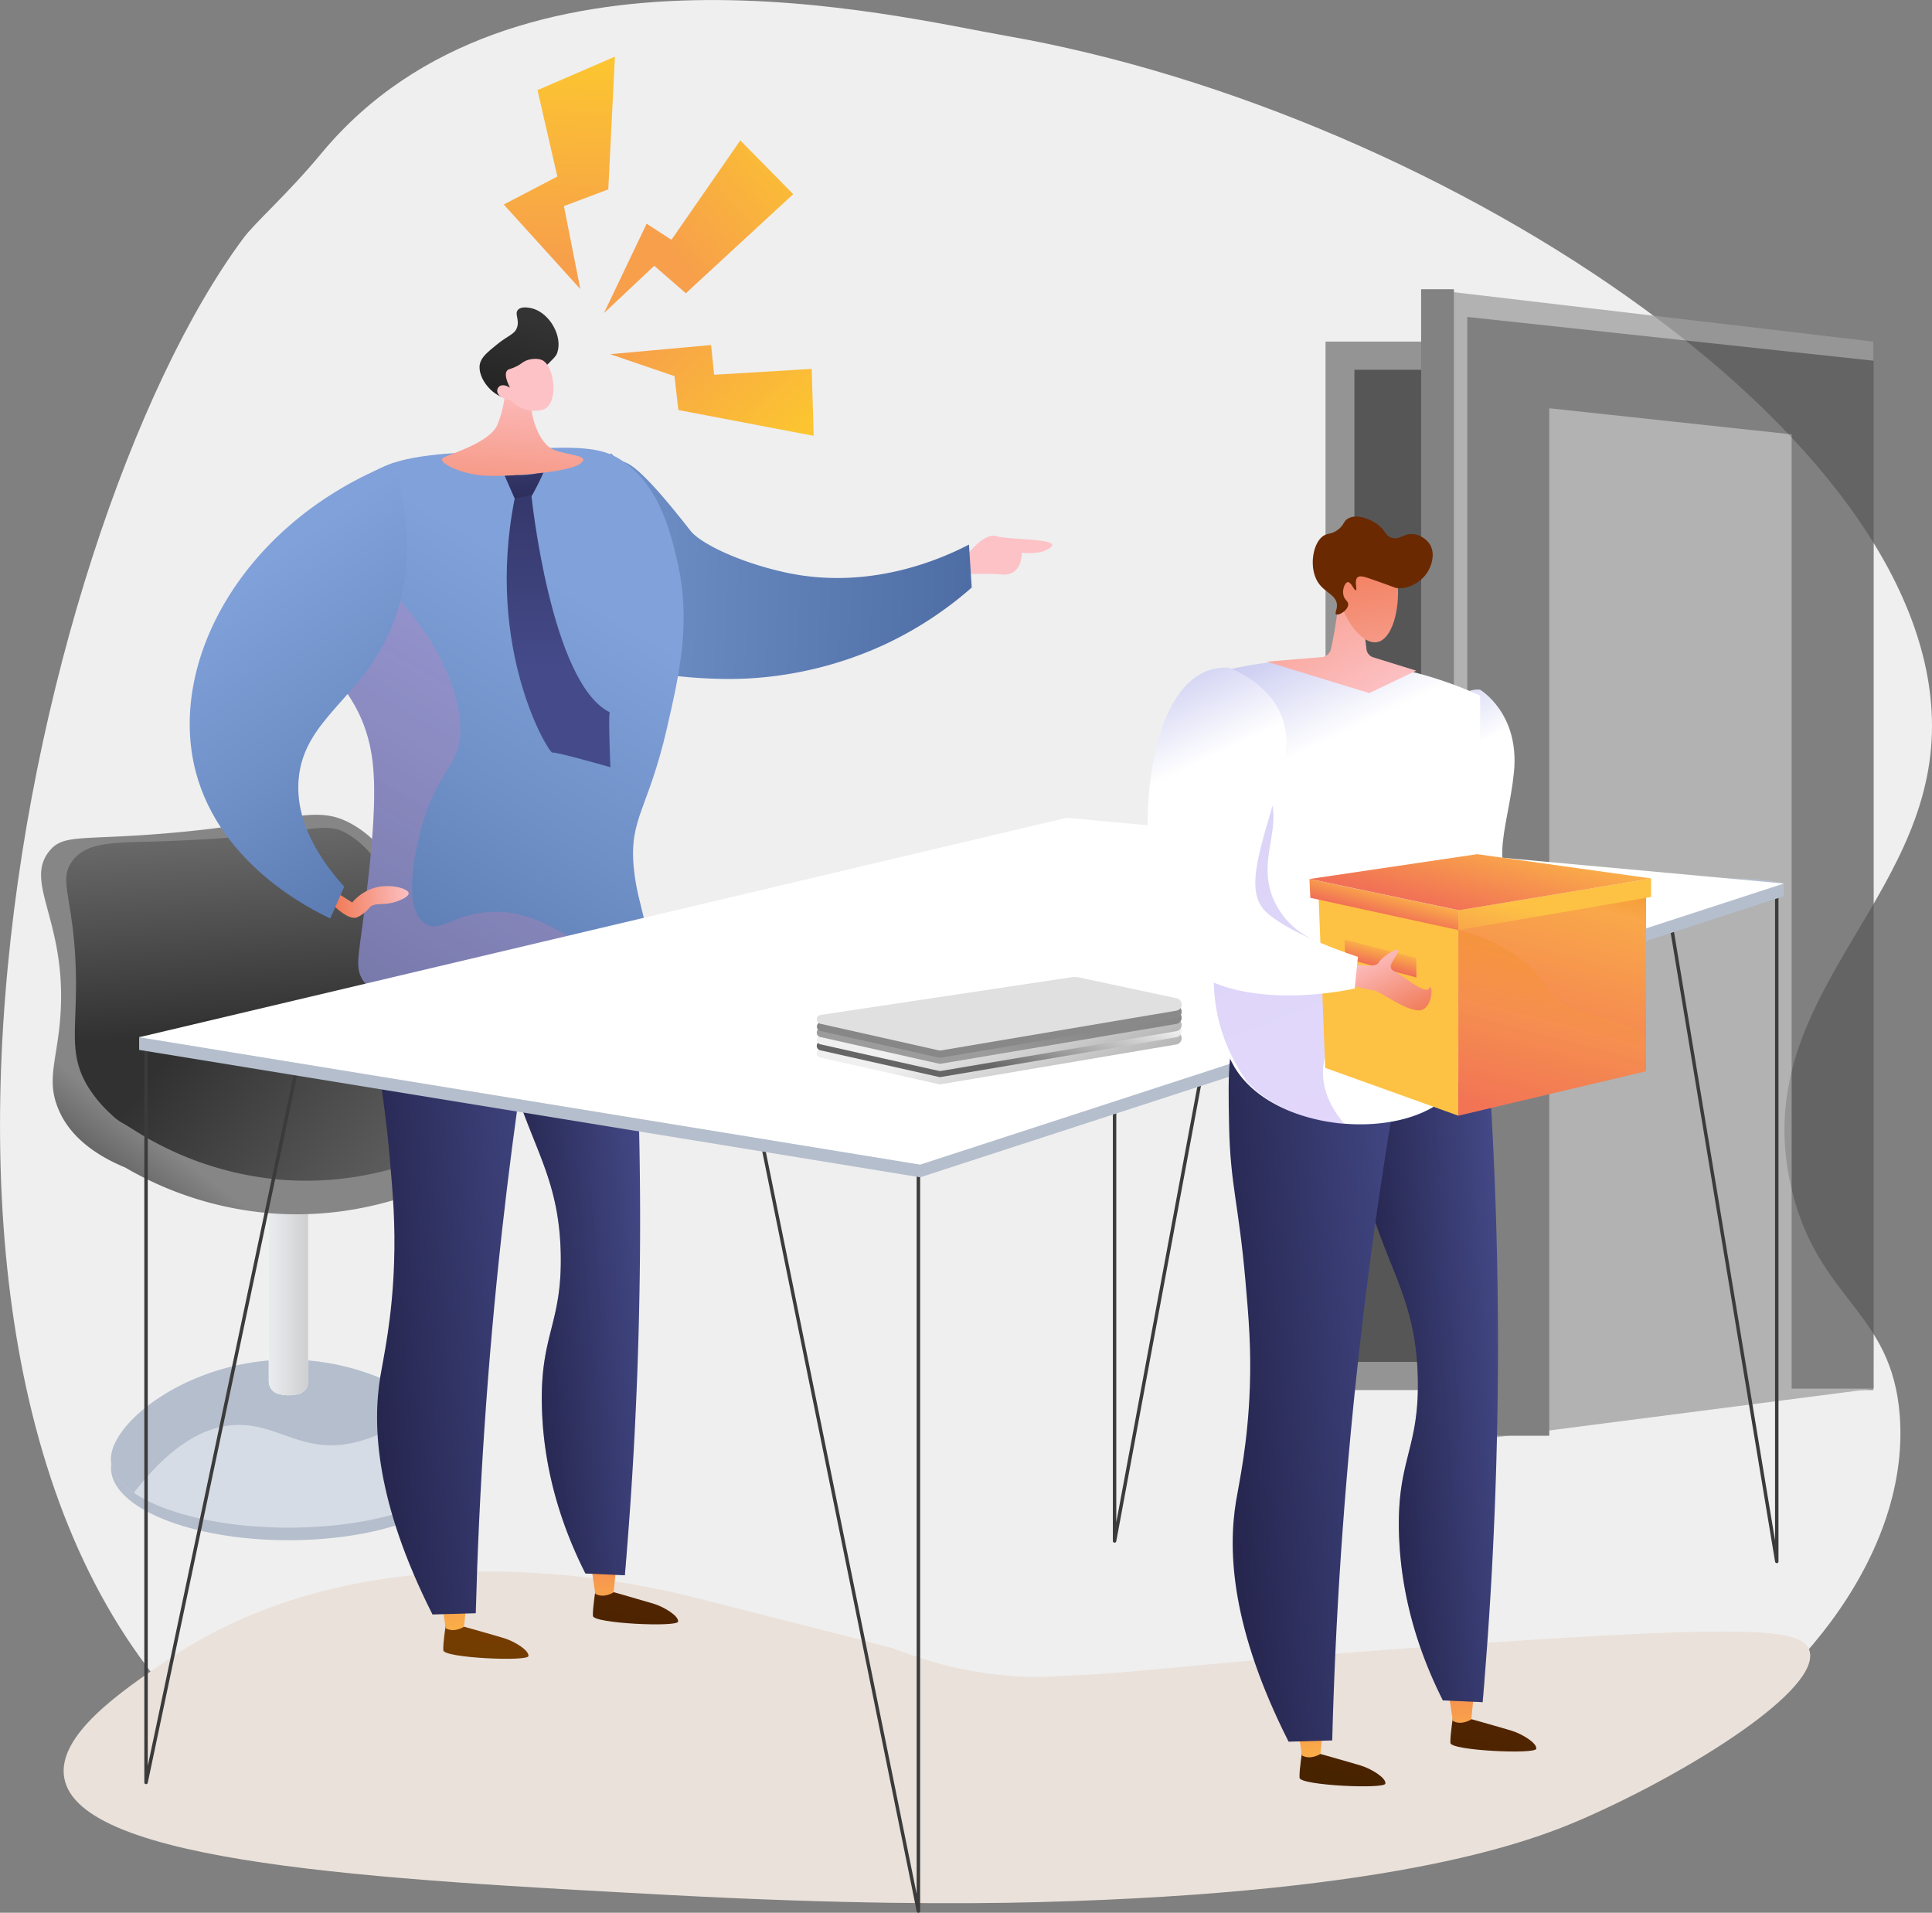
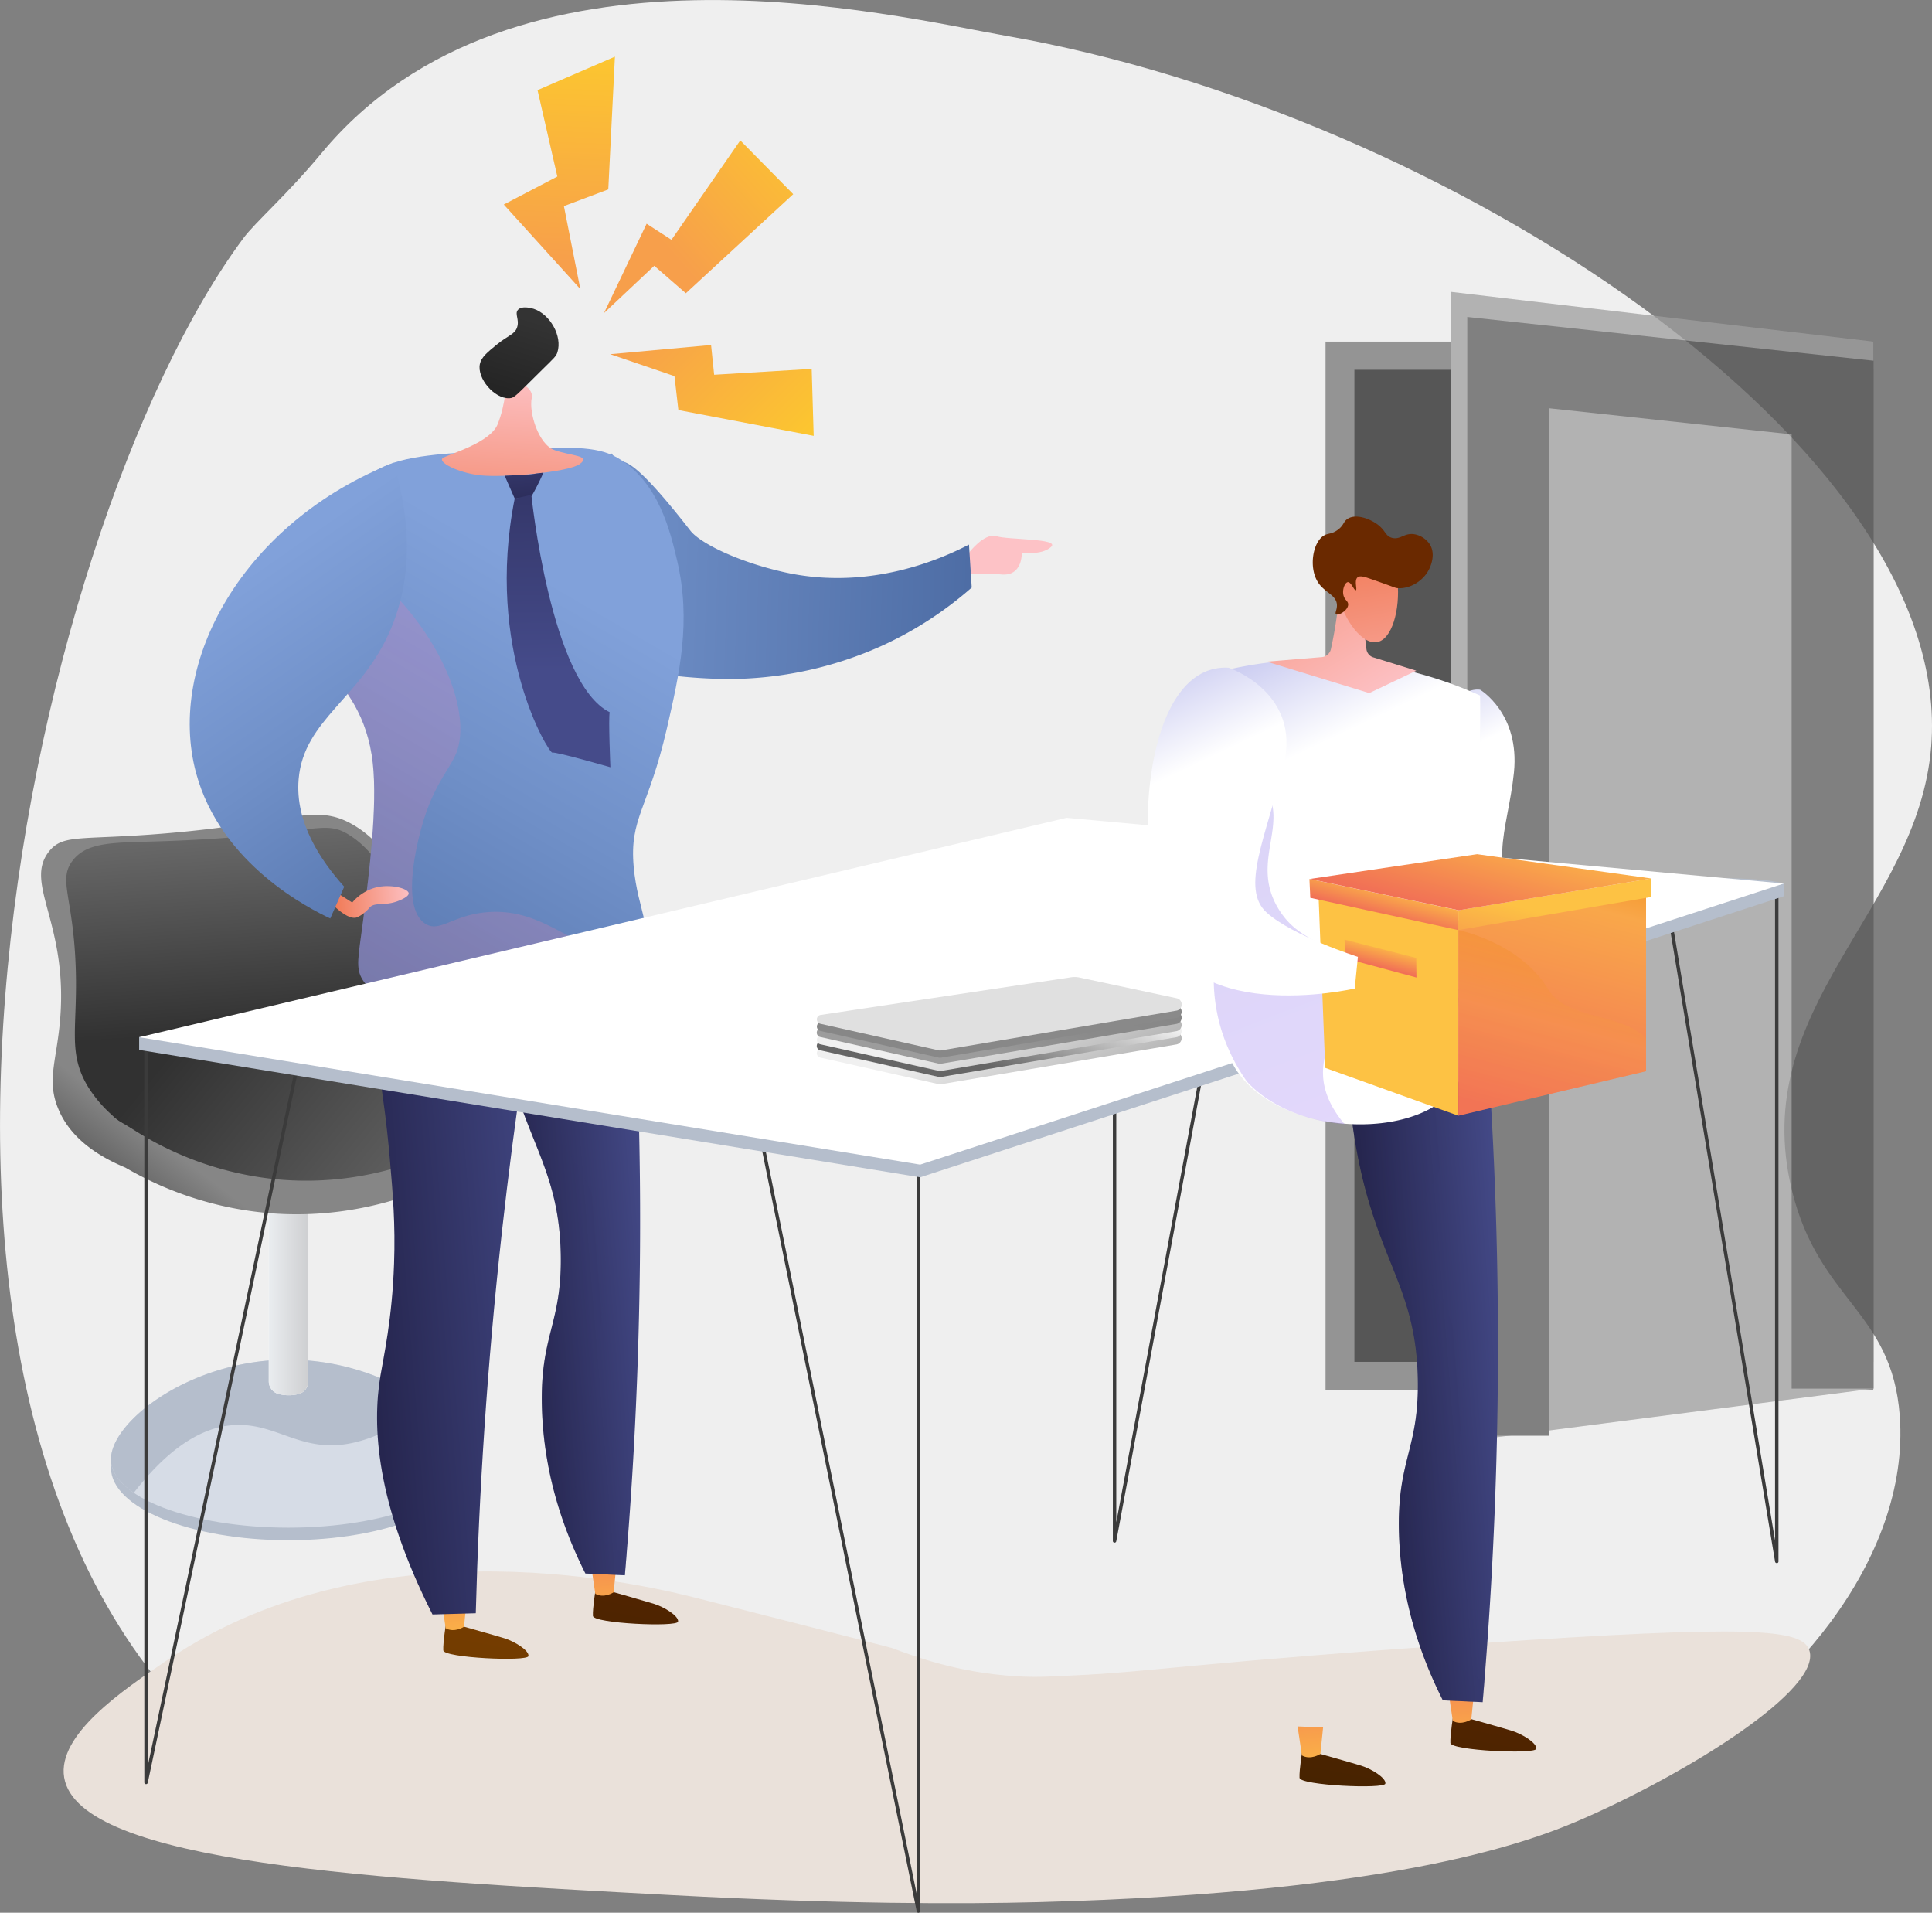
<svg xmlns="http://www.w3.org/2000/svg" xmlns:xlink="http://www.w3.org/1999/xlink" viewBox="0 0 821.41 813.09">
  <rect x="0" y="0" width="821.41" height="813.09" fill="#808080" stroke="none" />
  <defs>
    <linearGradient id="linear-gradient" x1="839.98" y1="670.09" x2="856.76" y2="670.09" gradientTransform="matrix(-1, 0, 0, 1, 1099.72, 0)" gradientUnits="userSpaceOnUse">
      <stop offset="0" stop-color="#cecfd1" />
      <stop offset="1" stop-color="#eaedf0" />
    </linearGradient>
    <linearGradient id="Degradado_sin_nombre_13" x1="936.09" y1="654.64" x2="900.99" y2="608.9" gradientTransform="matrix(-1, 0, 0, 1, 1099.72, 0)" gradientUnits="userSpaceOnUse">
      <stop offset="0" stop-color="#313131" />
      <stop offset="1" stop-color="#868686" />
    </linearGradient>
    <linearGradient id="Degradado_sin_nombre_13-2" x1="232.2" y1="560.65" x2="223.14" y2="432.93" gradientTransform="matrix(1, 0, 0, 1, 0, 0)" xlink:href="#Degradado_sin_nombre_13" />
    <linearGradient id="Degradado_sin_nombre_13-3" x1="216.87" y1="550.78" x2="373.58" y2="678.95" gradientTransform="matrix(1, 0, 0, 1, 0, 0)" xlink:href="#Degradado_sin_nombre_13" />
    <linearGradient id="Nueva_muestra_de_degradado_1" x1="-124.51" y1="766.18" x2="-150.88" y2="839.73" gradientTransform="matrix(0.94, 0.35, -0.35, 0.94, 925.41, -297.47)" gradientUnits="userSpaceOnUse">
      <stop offset="0" stop-color="#fdc2c6" />
      <stop offset="1" stop-color="#f17c59" />
    </linearGradient>
    <linearGradient id="Nueva_muestra_de_degradado_13" x1="348.52" y1="471.71" x2="30.45" y2="679.83" gradientTransform="matrix(0.82, 0.58, -0.58, 0.82, 658.34, -213.54)" gradientUnits="userSpaceOnUse">
      <stop offset="0.19" stop-color="#415f97" />
      <stop offset="0.19" stop-color="#416098" />
      <stop offset="0.73" stop-color="#6f8fc7" />
      <stop offset="0.99" stop-color="#81a1da" />
    </linearGradient>
    <linearGradient id="Nueva_muestra_de_degradado_6" x1="-587.15" y1="582.24" x2="-541.2" y2="748.05" gradientTransform="matrix(-1, 0.08, 0.08, 1, -212.07, 166.3)" gradientUnits="userSpaceOnUse">
      <stop offset="0" stop-color="#6a2900" />
      <stop offset="1" stop-color="#3f2100" />
    </linearGradient>
    <linearGradient id="linear-gradient-2" x1="-546.25" y1="699.47" x2="-545.59" y2="643.54" gradientTransform="matrix(-1, 0.08, 0.08, 1, -212.07, 166.3)" gradientUnits="userSpaceOnUse">
      <stop offset="0" stop-color="#fdc244" />
      <stop offset="1" stop-color="#f17056" />
    </linearGradient>
    <linearGradient id="Nueva_muestra_de_degradado_24" x1="-529.62" y1="566.3" x2="-483.67" y2="732.11" gradientTransform="matrix(-1, 0.08, 0.08, 1, -212.07, 166.3)" gradientUnits="userSpaceOnUse">
      <stop offset="0" stop-color="#913e00" />
      <stop offset="1" stop-color="#6b3b00" />
    </linearGradient>
    <linearGradient id="linear-gradient-3" x1="-481.57" y1="700.24" x2="-480.9" y2="644.3" xlink:href="#linear-gradient-2" />
    <linearGradient id="linear-gradient-4" x1="-578.5" y1="519.57" x2="-518.94" y2="519.57" gradientTransform="matrix(-1, 0.08, 0.08, 1, -212.07, 166.3)" gradientUnits="userSpaceOnUse">
      <stop offset="0" stop-color="#454b8a" />
      <stop offset="1" stop-color="#26264f" />
    </linearGradient>
    <linearGradient id="linear-gradient-5" x1="-578.5" y1="519.57" x2="-518.94" y2="519.57" xlink:href="#linear-gradient-4" />
    <linearGradient id="linear-gradient-6" x1="-544.88" y1="528.08" x2="-454.47" y2="528.08" xlink:href="#linear-gradient-4" />
    <linearGradient id="Nueva_muestra_de_degradado_13-2" x1="-363.15" y1="538.8" x2="-564.93" y2="249.12" gradientTransform="matrix(-1, 0.08, 0.08, 1, -212.07, 166.3)" xlink:href="#Nueva_muestra_de_degradado_13" />
    <linearGradient id="linear-gradient-7" x1="-363.17" y1="538.81" x2="-564.95" y2="249.13" gradientTransform="matrix(-1, 0.08, 0.08, 1, -212.07, 166.3)" gradientUnits="userSpaceOnUse">
      <stop offset="0" stop-color="#fd8e83" />
      <stop offset="1" stop-color="#f970b9" />
    </linearGradient>
    <linearGradient id="Nueva_muestra_de_degradado_1-2" x1="-486.04" y1="378.13" x2="-453.5" y2="378.13" gradientTransform="matrix(-1, 0.08, 0.08, 1, -212.07, 166.3)" xlink:href="#Nueva_muestra_de_degradado_1" />
    <linearGradient id="Nueva_muestra_de_degradado_13-3" x1="399.71" y1="598.13" x2="235.21" y2="361.97" gradientTransform="matrix(1, 0, 0, 1, 0, 0)" xlink:href="#Nueva_muestra_de_degradado_13" />
    <linearGradient id="Nueva_muestra_de_degradado_1-3" x1="349.12" y1="280.45" x2="343.92" y2="360.6" gradientTransform="matrix(1, 0, 0, 1, 0, 0)" xlink:href="#Nueva_muestra_de_degradado_1" />
    <linearGradient id="Nueva_muestra_de_degradado_17" x1="-533.2" y1="197.63" x2="-557.32" y2="136.35" gradientTransform="matrix(-1, 0.08, 0.08, 1, -212.07, 166.3)" gradientUnits="userSpaceOnUse">
      <stop offset="0.19" stop-color="#1a1a1a" />
      <stop offset="0.37" stop-color="#212121" />
      <stop offset="0.99" stop-color="#333" />
    </linearGradient>
    <linearGradient id="Nueva_muestra_de_degradado_1-4" x1="-2770.93" y1="778.3" x2="-2757.74" y2="574.42" gradientTransform="matrix(-0.78, 0.63, 0.63, 0.78, -2531.93, 1156.09)" xlink:href="#Nueva_muestra_de_degradado_1" />
    <linearGradient id="linear-gradient-8" x1="349.59" y1="295.73" x2="352.91" y2="344.33" gradientTransform="matrix(1, 0, 0, 1, 0, 0)" xlink:href="#linear-gradient-4" />
    <linearGradient id="linear-gradient-9" x1="718.46" y1="574.78" x2="718.46" y2="434.2" gradientTransform="matrix(-1, 0.01, 0.01, 1, 1077.13, -174.41)" xlink:href="#linear-gradient-4" />
    <linearGradient id="Nueva_muestra_de_degradado_9" x1="548.89" y1="556.91" x2="593.25" y2="650.14" gradientUnits="userSpaceOnUse">
      <stop offset="0" stop-color="#f0f0f0" />
      <stop offset="1" stop-color="#666" />
    </linearGradient>
    <linearGradient id="Nueva_muestra_de_degradado_9-2" x1="564.53" y1="535.55" x2="549.16" y2="575.53" xlink:href="#Nueva_muestra_de_degradado_9" />
    <linearGradient id="Nueva_muestra_de_degradado_9-3" x1="548.89" y1="551.26" x2="593.25" y2="644.5" xlink:href="#Nueva_muestra_de_degradado_9" />
    <linearGradient id="Nueva_muestra_de_degradado_7" x1="564.53" y1="529.9" x2="549.16" y2="569.88" gradientUnits="userSpaceOnUse">
      <stop offset="0" stop-color="#878787" />
      <stop offset="0.46" stop-color="#8a8a8a" />
      <stop offset="0.82" stop-color="#949494" />
      <stop offset="1" stop-color="#9c9c9c" />
    </linearGradient>
    <linearGradient id="Nueva_muestra_de_degradado_7-2" x1="548.89" y1="545.61" x2="593.25" y2="638.85" xlink:href="#Nueva_muestra_de_degradado_7" />
    <linearGradient id="Degradado_sin_nombre_27" x1="368.28" y1="708.68" x2="453.73" y2="708.68" gradientTransform="translate(525.88 -629.08) rotate(45.42)" gradientUnits="userSpaceOnUse">
      <stop offset="0" stop-color="#f79f4b" />
      <stop offset="1" stop-color="#fcc72f" />
    </linearGradient>
    <linearGradient id="Degradado_sin_nombre_27-2" x1="356.06" y1="688.46" x2="360.61" y2="607.5" xlink:href="#Degradado_sin_nombre_27" />
    <linearGradient id="Degradado_sin_nombre_27-3" x1="323.77" y1="726.52" x2="261.48" y2="660.2" xlink:href="#Degradado_sin_nombre_27" />
    <linearGradient id="Nueva_muestra_de_degradado_6-2" x1="-946.63" y1="664.37" x2="-900.3" y2="831.58" xlink:href="#Nueva_muestra_de_degradado_6" />
    <linearGradient id="linear-gradient-10" x1="-905.39" y1="782.59" x2="-904.72" y2="726.18" xlink:href="#linear-gradient-2" />
    <linearGradient id="Nueva_muestra_de_degradado_6-3" x1="-888.62" y1="648.29" x2="-842.29" y2="815.51" xlink:href="#Nueva_muestra_de_degradado_6" />
    <linearGradient id="linear-gradient-11" x1="-840.17" y1="783.37" x2="-839.49" y2="726.96" xlink:href="#linear-gradient-2" />
    <linearGradient id="linear-gradient-12" x1="-937.92" y1="601.17" x2="-877.86" y2="601.17" xlink:href="#linear-gradient-4" />
    <linearGradient id="linear-gradient-13" x1="-937.92" y1="601.17" x2="-877.86" y2="601.17" xlink:href="#linear-gradient-4" />
    <linearGradient id="linear-gradient-14" x1="-904.01" y1="609.75" x2="-812.83" y2="609.75" xlink:href="#linear-gradient-4" />
    <linearGradient id="Degradado_sin_nombre_26" x1="678.16" y1="320.22" x2="618.65" y2="445.96" gradientTransform="matrix(-1, 0, 0, 1, 1360.1, 0)" gradientUnits="userSpaceOnUse">
      <stop offset="0.26" stop-color="#6165d5" />
      <stop offset="1" stop-color="#fff" />
    </linearGradient>
    <linearGradient id="Degradado_sin_nombre_30" x1="738.56" y1="319.26" x2="679.81" y2="443.38" gradientTransform="matrix(-1, 0, 0, 1, 1360.1, 0)" gradientUnits="userSpaceOnUse">
      <stop offset="0" stop-color="#6165d5" />
      <stop offset="1" stop-color="#fff" />
    </linearGradient>
    <linearGradient id="Nueva_muestra_de_degradado_1-5" x1="-14797.98" y1="423.91" x2="-14739.39" y2="325.98" gradientTransform="matrix(-1, 0, 0, 1, -14087.96, 0)" xlink:href="#Nueva_muestra_de_degradado_1" />
    <linearGradient id="Nueva_muestra_de_degradado_1-6" x1="-15154.86" y1="297.98" x2="-15108.64" y2="214.25" gradientTransform="matrix(-0.95, -0.31, -0.31, 0.95, -13625.61, -4521.94)" xlink:href="#Nueva_muestra_de_degradado_1" />
    <linearGradient id="Nueva_muestra_de_degradado_6-4" x1="-15128.08" y1="241.39" x2="-15154.25" y2="287.61" gradientTransform="matrix(-0.95, -0.31, -0.31, 0.95, -13625.61, -4521.94)" xlink:href="#Nueva_muestra_de_degradado_6" />
    <linearGradient id="linear-gradient-15" x1="651.56" y1="638.46" x2="792.42" y2="271" gradientTransform="matrix(-1, 0, 0, 1, 1360.1, 0)" gradientUnits="userSpaceOnUse">
      <stop offset="0" stop-color="#a880f7" />
      <stop offset="1" stop-color="#6165d5" />
    </linearGradient>
    <linearGradient id="linear-gradient-16" x1="-5529.99" y1="579.92" x2="-5560.62" y2="644.62" gradientTransform="translate(6105.52 -122.42)" gradientUnits="userSpaceOnUse">
      <stop offset="0" stop-color="#fdc244" />
      <stop offset="0.31" stop-color="#f9a74a" />
      <stop offset="1" stop-color="#f17056" />
    </linearGradient>
    <linearGradient id="linear-gradient-17" x1="-5517.02" y1="523.95" x2="-5519.48" y2="533.29" xlink:href="#linear-gradient-16" />
    <linearGradient id="linear-gradient-18" x1="-5515" y1="498.76" x2="-5518.34" y2="511.44" xlink:href="#linear-gradient-16" />
    <linearGradient id="Degradado_sin_nombre_9" x1="-5424.55" y1="465.83" x2="-5459.34" y2="597.83" gradientTransform="translate(6105.52 -122.42)" gradientUnits="userSpaceOnUse">
      <stop offset="0" stop-color="#eb8200" />
      <stop offset="0.31" stop-color="#f9a74a" />
      <stop offset="1" stop-color="#f17056" />
    </linearGradient>
    <linearGradient id="linear-gradient-19" x1="-5445.82" y1="511.43" x2="-5458.69" y2="560.29" xlink:href="#linear-gradient-16" />
    <linearGradient id="linear-gradient-20" x1="-5468.97" y1="469" x2="-5480.35" y2="512.18" xlink:href="#linear-gradient-16" />
    <linearGradient id="Degradado_sin_nombre_9-2" x1="-5440.78" y1="529.53" x2="-5464.13" y2="618.13" gradientTransform="translate(6234.24)" xlink:href="#Degradado_sin_nombre_9" />
    <linearGradient id="Nueva_muestra_de_degradado_1-7" x1="648.03" y1="526.43" x2="634.22" y2="555.62" gradientTransform="matrix(-1, 0, 0, 1, 1360.1, 0)" xlink:href="#Nueva_muestra_de_degradado_1" />
    <linearGradient id="Degradado_sin_nombre_22" x1="780.45" y1="328.03" x2="723.76" y2="447.81" gradientTransform="matrix(-1, 0, 0, 1, 1360.1, 0)" gradientUnits="userSpaceOnUse">
      <stop offset="0.05" stop-color="#6568d6" />
      <stop offset="1" stop-color="#fff" />
    </linearGradient>
  </defs>
  <g style="isolation:isolate">
    <g id="Capa_1" data-name="Capa 1">
      <path d="M232.18,223.7c5-6.78,18.52-18.42,33.28-36.21C347.24,89,508.88,129.32,556.65,137.68c187.26,32.77,403.38,175,393.13,302.09-5.65,70.13-78.21,110.46-59.23,188.55,11.47,47.2,42.52,51.16,45.88,95.94C941,785.5,888.08,846.51,833.81,873.6,783.36,898.79,734,893.68,716.18,892c-296-28.68-377.25,59.09-480.59-16.89C54,741.54,139.19,348.62,232.18,223.7Z" transform="translate(-128.72 -122.42)" style="fill:#efefef" />
      <path d="M898,824c-3-9.31-25-10.85-141-3-116.63,7.9-140.61,12.24-170.55,13.56-9.09.41-16.08,1-25.45.44-25.6-1.53-44-8.71-53-12,0,0-1.58-.58-82-21-19.35-4.91-136.26-34.6-226,26-19.46,13.14-47,31.88-44,50,6.07,36.63,133.23,43.32,258,50,72.16,3.86,123.5,3.85,156,3,155.29-4.07,211.53-26.52,233-36C847.55,875.32,903.31,840.44,898,824Z" transform="translate(-128.72 -122.42)" style="fill:#eae1da" />
      <g style="opacity:0.75">
        <rect x="563.57" y="145.21" width="232.89" height="445.69" style="fill:#757575" />
        <rect x="575.84" y="157.19" width="220.62" height="421.73" style="fill:#232323" />
        <polygon points="617.02 613.45 796.46 590.3 796.46 145.21 617.02 124.08 617.02 613.45" style="fill:#9e9e9e" />
        <polyline points="779.16 590.3 779.16 168.99 641.25 154.14 641.25 610.33" style="fill:none;stroke:#5b5b5b;stroke-miterlimit:10;stroke-width:34.858px" />
        <polyline points="760.88 590.3 760.88 416.18 659.53 410.52 659.53 607.97" style="fill:none" />
-         <path d="M788.25,515.23c0,5.82,4.19,10.53,9.37,10.53s9.37-4.71,9.37-10.53-4.2-10.52-9.37-10.52S788.25,509.42,788.25,515.23Z" transform="translate(-128.72 -122.42)" style="fill:#5e5e5e" />
-         <rect x="605.33" y="124.08" width="11.69" height="489.38" style="fill:#5e5e5e;stroke:#5e5e5e;stroke-miterlimit:10;stroke-width:2.25px" />
      </g>
      <ellipse cx="122.63" cy="623.93" rx="75.46" ry="30.8" style="fill:#b5becc" />
      <path d="M175.89,742.74c0,16,33.78,29.07,75.46,29.07s75.47-13,75.47-29.07S293,700.41,251.35,700.41,175.89,726.68,175.89,742.74Z" transform="translate(-128.72 -122.42)" style="fill:#d6dce6" />
      <path d="M175.89,742.74c0-16.06,33.78-42.33,75.46-42.33a102.43,102.43,0,0,1,50.13,13.21,11.07,11.07,0,0,1,1.19,5.75c-.87,9-15.6,14.59-24.06,16.42-21.3,4.61-31.7-8.13-49.26-7.64-10.86.3-25.9,5.75-43.74,28.85C179.43,752.79,175.89,747.92,175.89,742.74Z" transform="translate(-128.72 -122.42)" style="fill:#b5becc" />
      <path d="M247.22,715a17.11,17.11,0,0,0,8.47,0,5.46,5.46,0,0,0,4.05-5.31V624.64H243v85A5.56,5.56,0,0,0,247.22,715Z" transform="translate(-128.72 -122.42)" style="fill:#fff" />
      <path d="M247.22,715a17.11,17.11,0,0,0,8.47,0,5.46,5.46,0,0,0,4.05-5.31V624.64H243v85A5.56,5.56,0,0,0,247.22,715Z" transform="translate(-128.72 -122.42)" style="fill:url(#linear-gradient)" />
      <path d="M340,588.83l-36-23.58a85.85,85.85,0,0,0,1.81-51c-2.48-8.86-8.55-30.53-26.95-41.22-16.32-9.47-26-.82-79.88,3.67-36,3-43.46.11-49.42,7.66-11.05,14,8.92,30.9,4.48,74-1.63,15.82-5.34,23.94-.55,35.4C159,607.19,172,614.58,182,618.74a146.06,146.06,0,0,0,60.49,19.32c46.49,4.07,81.2-15.87,93.13-23.5A15.36,15.36,0,0,0,346,603,13.52,13.52,0,0,0,340,588.83Z" transform="translate(-128.72 -122.42)" style="fill:url(#Degradado_sin_nombre_13)" />
      <path d="M193.81,480.14c-17.4.51-28.21.31-34.19,8.08-6.27,8.15.07,15.1,1.24,44.13,1.08,26.46-3.59,36.92,5,51.59A54.68,54.68,0,0,0,177,597c24.24,19.78,86.79,19.54,113.11-21.76,21-33,12.25-81.51-12.43-97.58C265.62,469.78,262.85,478.09,193.81,480.14Z" transform="translate(-128.72 -122.42)" style="fill:url(#Degradado_sin_nombre_13-2)" />
      <path d="M341.88,574.27l-25.63-16.2s-68.67-22.58-132.2,9.25a21.11,21.11,0,0,0-11.54,18.89,15.16,15.16,0,0,0,9.3,14,138.07,138.07,0,0,0,62.55,23.32c47.41,5.2,82.7-16.51,93.12-23.49a15.38,15.38,0,0,0,10.43-11.54A13.57,13.57,0,0,0,341.88,574.27Z" transform="translate(-128.72 -122.42)" style="fill:url(#Degradado_sin_nombre_13-3)" />
      <path d="M540.49,357.6s6.68-8.86,11.84-7.25,27.2.89,23.27,4.55-12.47,2.46-12.47,2.46.51,10.24-8.85,9.24S523.15,369.19,540.49,357.6Z" transform="translate(-128.72 -122.42)" style="fill:url(#Nueva_muestra_de_degradado_1)" />
      <path d="M540.69,353.91l1.17,18.27a156,156,0,0,1-37.07,24.24,159.36,159.36,0,0,1-58.56,14.44c-39.5,1.87-102.09-11.13-106.29-39.58-3.76-25.4,40.7-51.47,48.78-56.1,6.06,8.63,1.86-7.79,33.54,32.83,4.07,5.22,19.92,13.14,39.7,17.6C498.56,373.87,529.67,359.63,540.69,353.91Z" transform="translate(-128.72 -122.42)" style="fill:url(#Nueva_muestra_de_degradado_13)" />
      <path d="M382.09,797.08s-1.47,9-1.29,12.24,35.85,4.85,36.21,2.44-5.9-6.23-10.3-7.58-17.28-5-17.28-5Z" transform="translate(-128.72 -122.42)" style="fill:url(#Nueva_muestra_de_degradado_6)" />
      <path d="M390.75,788.08l-1.14,11.22s-4.14,2.74-7.79.62L380,787.71Z" transform="translate(-128.72 -122.42)" style="fill:url(#linear-gradient-2)" />
      <path d="M318.48,811.71s-1.48,9-1.29,12.24,35.84,4.86,36.2,2.45-5.89-6.24-10.29-7.59-17.28-4.95-17.28-4.95Z" transform="translate(-128.72 -122.42)" style="fill:url(#Nueva_muestra_de_degradado_24)" />
      <path d="M327.13,802.71,326,813.94s-4.14,2.73-7.79.62l-1.83-12.22Z" transform="translate(-128.72 -122.42)" style="fill:url(#linear-gradient-3)" />
      <path d="M384.28,495l12.36,25.06c3.31,47.68,5,99.53,3.9,155-.78,41.25-3,80.33-6.16,117l-16.76-.77C369.54,775.28,360,751,359.13,721c-.92-31.28,8.56-35.43,8-65.39-.78-38.82-17.06-49.18-25.73-95.87a249.72,249.72,0,0,1-2.89-69.48Z" transform="translate(-128.72 -122.42)" style="fill:url(#linear-gradient-4)" />
      <path d="M338.47,490.25l24.74,2.58c14.84,25.83,19,52.72,16.38,64.61-3.68,16.83-13.43,22.22-12.9,39.12.53,16.71,10.38,21.05,16.63,40.75C387.64,651,386.5,663.5,384,688c-5,49.41-16.88,64.52-6.89,80.71,2.84,4.61,8,10.09,18,14.27-.24,3-.49,6.07-.75,9.07l-16.76-.77C369.54,775.27,360,751,359.13,721c-.92-31.28,8.56-35.44,8-65.39-.78-38.82-17.06-49.17-25.73-95.87A249.72,249.72,0,0,1,338.47,490.25Z" transform="translate(-128.72 -122.42)" style="opacity:0.3;mix-blend-mode:multiply;fill:url(#linear-gradient-5)" />
      <path d="M362.1,510.07c-7.73,42.18-14.56,87.33-19.9,135.21C335.77,703.1,332.33,757.6,331,808.2l-18.4.52c-24.17-47.81-25.64-80.22-22.16-101.32,1.34-8.14,5-24.08,5.82-47.91.58-16.62-.48-29.26-1.8-44.46-2.9-33.32-6.42-40.59-6.93-66.08-.48-23.92-.57-36,6.25-43.09C311.75,487.25,358.55,508.42,362.1,510.07Z" transform="translate(-128.72 -122.42)" style="fill:url(#linear-gradient-6)" />
      <path d="M401.33,528.65c5.88-9.75-1.5-19.16-3.18-37.63-1.9-20.94,6.16-24.42,14.14-59.12,5.3-23.08,10.39-45.23,4.32-71.16-2.92-12.43-7.86-33.5-25.3-43.69-9-5.25-21.3-4.72-45.51-3.46-29.95,1.57-44.92,2.35-56.09,8.23-1.63.86-35.6,19.34-37.94,49.46-2.38,30.65,31,34.77,35.46,75.65,2,18.35-1.57,46.58-3.88,64.88-2.22,17.58-3.74,22.08-.27,27.4,8.36,12.83,33.95,9.17,85.15,1.86C388.31,538.21,397,535.92,401.33,528.65Z" transform="translate(-128.72 -122.42)" style="fill:url(#Nueva_muestra_de_degradado_13-2)" />
      <path d="M323.44,440.36c-2.16,8-9.95,13.91-15.36,33.29-1.17,4.19-9.51,34,1.3,41.32,6.25,4.24,11.85-3.79,27-4.84,26.26-1.81,38.77,20.26,55.92,14.23,3-1.05,6.91-3.28,10.83-8.4.78,4.62.65,8.63-1.8,12.69-4.38,7.27-13,9.56-33.1,12.42-51.2,7.31-76.79,11-85.15-1.86-3.47-5.32-1.95-9.82.27-27.4,2.31-18.3,5.88-46.53,3.88-64.88-4.45-40.88-37.84-45-35.46-75.65a47.65,47.65,0,0,1,7.68-21.85C301.8,366.57,330.25,415.32,323.44,440.36Z" transform="translate(-128.72 -122.42)" style="opacity:0.2;mix-blend-mode:multiply;fill:url(#linear-gradient-7)" />
      <path d="M270,500.66l8.48,5.41A19.8,19.8,0,0,1,289,499.55c6.2-1.36,13.31.6,13.47,2.57.14,1.59-4.19,3.19-4.86,3.43-5.41,2-9.42.34-11.61,2.51a16.44,16.44,0,0,1-4,3.53,14,14,0,0,1-1.51.78c-3.61,1.4-9.8-4.88-10.33-5.43Z" transform="translate(-128.72 -122.42)" style="fill:url(#Nueva_muestra_de_degradado_1-2)" />
      <path d="M295,389.53c6.13-14.68,10.84-37,1.16-70.41-63.8,25.13-96.79,84.59-84.09,131.83,10.47,38.94,48.57,57.91,57.07,61.9l5.93-13.5c-9.85-11-20.95-27.19-19.38-45.69C257.86,428,282.58,419.25,295,389.53Z" transform="translate(-128.72 -122.42)" style="fill:url(#Nueva_muestra_de_degradado_13-3)" />
      <path d="M344.23,283.39s-.5,11.16-4,19.52c-3.13,7.55-19.59,12.3-22.93,14s6.25,6.62,15.88,7.59,37.14-1.22,42.1-4.87-4-3.38-10.86-5.9-10.85-16-9.64-22.07S344.23,283.39,344.23,283.39Z" transform="translate(-128.72 -122.42)" style="fill:url(#Nueva_muestra_de_degradado_1-3)" />
      <path d="M359.46,279.35c5-4.91,5.7-5.49,6.24-7.18,2.19-6.82-3.1-16.14-10-18.44-.36-.12-5-1.61-6.78.41-1.5,1.71.71,4.08-.34,7.38-1,3.08-3.67,3.32-8.63,7.37-4.09,3.33-6.63,5.41-7.22,8.33-1.21,6,6.08,14.73,12.52,14.49C347.54,291.63,348.17,290.44,359.46,279.35Z" transform="translate(-128.72 -122.42)" style="fill:url(#Nueva_muestra_de_degradado_17)" />
-       <path d="M345.85,292.64s5.31,6,13.41,4c7.24-1.78,5.39-18.41.09-21.07-1.77-.88-5-.81-7.4.35-1.43.69-1.82,1.41-4.18,2.49-2.17,1-2.86.85-3.44,1.55-.73.88-1.05,2.76,1.24,7.32-1.65-1.17-3.42-1.42-4.51-.64a2.44,2.44,0,0,0-.81,1.12C339.56,289.85,341.7,291.94,345.85,292.64Z" transform="translate(-128.72 -122.42)" style="fill:url(#Nueva_muestra_de_degradado_1-4)" />
      <path d="M359.76,323.35c-1,2.24-2.1,4.54-3.34,6.9-.58,1.08-1.15,2.14-1.73,3.15l-7.12,1c-1.43-3.24-2.86-6.5-4.28-9.75,1.66-.06,3.41-.15,5.21-.27,1,0,2,0,3.08-.06a45.84,45.84,0,0,0,5.31-.63C357.86,323.58,358.82,323.46,359.76,323.35Z" transform="translate(-128.72 -122.42)" style="fill:url(#linear-gradient-8)" />
      <path d="M354.62,332.74s8.17,80,33.32,92.45c-.61,2.57.3,23.38.3,23.38s-23.38-6.71-24.7-6.23-28.79-43.73-16-107.95Z" transform="translate(-128.72 -122.42)" style="fill:url(#linear-gradient-9)" />
      <path d="M602.59,778.2h-.07a.74.74,0,0,1-.66-.73V479.88a.73.73,0,0,1,1.46,0V769.54l52.49-282.19a.73.73,0,1,1,1.44.26l-53.94,290A.74.74,0,0,1,602.59,778.2Z" transform="translate(-128.72 -122.42)" style="fill:#3b3b3b" />
      <path d="M884.13,786.88a.73.73,0,0,1-.72-.62l-47.32-285a.73.73,0,0,1,.6-.84.72.72,0,0,1,.84.6L883.4,777.27V502.19a.73.73,0,1,1,1.46,0v284a.73.73,0,0,1-.67.73Z" transform="translate(-128.72 -122.42)" style="fill:#3b3b3b" />
      <path d="M190.81,880.84h-.07a.73.73,0,0,1-.66-.73v-313a.73.73,0,1,1,1.46,0v306l64.57-305.78a.72.72,0,0,1,.86-.56.73.73,0,0,1,.57.87l-66,312.62A.73.73,0,0,1,190.81,880.84Z" transform="translate(-128.72 -122.42)" style="fill:#3b3b3b" />
      <path d="M519.18,935.51a.74.74,0,0,1-.71-.59l-72.37-356a.74.74,0,0,1,.57-.87.73.73,0,0,1,.86.58l70.92,348.87V620.58a.74.74,0,0,1,1.47,0V934.77a.74.74,0,0,1-.66.73Z" transform="translate(-128.72 -122.42)" style="fill:#3b3b3b" />
      <path d="M187.88,563.32v5.4l332.06,54.16L887.13,503.39V498C829.62,481,187.88,563.32,187.88,563.32Z" transform="translate(-128.72 -122.42)" style="fill:#b5becc" />
      <polygon points="453.46 347.64 59.16 440.91 391.22 495.07 758.41 375.58 453.46 347.64" style="fill:#fff" />
      <path d="M477.71,568.22l106.42-16a9.64,9.64,0,0,1,3.47.1L629,561.14a2.68,2.68,0,0,1-.11,5.26l-100,16.9a2.56,2.56,0,0,1-1,0L477.57,572A1.91,1.91,0,0,1,477.71,568.22Z" transform="translate(-128.72 -122.42)" style="fill:url(#Nueva_muestra_de_degradado_9)" />
      <path d="M477.71,565.15l106.42-16a9.64,9.64,0,0,1,3.47.11L629,558.07a2.68,2.68,0,0,1-.11,5.26l-100,16.89a2.56,2.56,0,0,1-1,0l-50.31-11.3A1.9,1.9,0,0,1,477.71,565.15Z" transform="translate(-128.72 -122.42)" style="fill:url(#Nueva_muestra_de_degradado_9-2)" />
      <path d="M477.71,562.57l106.42-16a9.64,9.64,0,0,1,3.47.1L629,555.5a2.68,2.68,0,0,1-.11,5.26l-100,16.89a2.56,2.56,0,0,1-1,0l-50.31-11.3A1.91,1.91,0,0,1,477.71,562.57Z" transform="translate(-128.72 -122.42)" style="fill:url(#Nueva_muestra_de_degradado_9-3)" />
      <path d="M477.71,559.5l106.42-16a9.87,9.87,0,0,1,3.47.11L629,552.42a2.68,2.68,0,0,1-.11,5.26l-100,16.9a3,3,0,0,1-1,0l-50.31-11.31A1.9,1.9,0,0,1,477.71,559.5Z" transform="translate(-128.72 -122.42)" style="fill:url(#Nueva_muestra_de_degradado_7)" />
      <path d="M477.71,556.93l106.42-16a9.64,9.64,0,0,1,3.47.11L629,549.85a2.68,2.68,0,0,1-.11,5.26L528.91,572a2.75,2.75,0,0,1-1,0l-50.31-11.31A1.9,1.9,0,0,1,477.71,556.93Z" transform="translate(-128.72 -122.42)" style="fill:url(#Nueva_muestra_de_degradado_7-2)" />
      <path d="M477.71,553.85l106.42-16a9.64,9.64,0,0,1,3.47.1L629,546.77a2.68,2.68,0,0,1-.11,5.27l-100,16.89a2.56,2.56,0,0,1-1,0l-50.31-11.3A1.91,1.91,0,0,1,477.71,553.85Z" transform="translate(-128.72 -122.42)" style="fill:#e0e0e0" />
      <polygon points="259.43 150.56 302.32 146.66 303.63 159.31 345.1 156.81 345.95 185.27 288.42 174.31 286.76 159.89 259.43 150.56" style="fill:url(#Degradado_sin_nombre_27)" />
      <polygon points="256.79 133.09 274.92 95.1 285.48 101.93 314.74 59.69 337.25 82.53 291.59 124.66 278.16 112.98 256.79 133.09" style="fill:url(#Degradado_sin_nombre_27-2)" />
      <polygon points="246.73 122.88 239.75 87.61 258.62 80.51 261.44 24.08 228.53 38.31 236.95 75.04 214.18 86.94 246.73 122.88" style="fill:url(#Degradado_sin_nombre_27-3)" />
      <path d="M746.67,851s-1.48,9.1-1.29,12.34,36.14,4.9,36.5,2.47-5.94-6.28-10.38-7.65-17.43-5-17.43-5Z" transform="translate(-128.72 -122.42)" style="fill:url(#Nueva_muestra_de_degradado_6-2)" />
      <path d="M755.4,842l-1.15,11.32s-4.17,2.76-7.85.63l-1.84-12.32Z" transform="translate(-128.72 -122.42)" style="fill:url(#linear-gradient-10)" />
      <path d="M682.52,865.8s-1.48,9.1-1.29,12.34,36.14,4.9,36.5,2.47-5.94-6.29-10.38-7.65-17.43-5-17.43-5Z" transform="translate(-128.72 -122.42)" style="fill:url(#Nueva_muestra_de_degradado_6-3)" />
      <path d="M691.25,856.72,690.1,868s-4.17,2.76-7.85.63l-1.84-12.32Z" transform="translate(-128.72 -122.42)" style="fill:url(#linear-gradient-11)" />
      <path d="M748.88,546.44q6.23,12.64,12.46,25.28c3.35,48.08,5,100.37,3.94,156.28-.79,41.6-3,81-6.21,118l-16.9-.77c-8.15-16.17-17.77-40.67-18.66-70.92-.92-31.54,8.64-35.73,8-65.94-.79-39.15-17.21-49.59-25.95-96.68a251.84,251.84,0,0,1-2.92-70.07Z" transform="translate(-128.72 -122.42)" style="fill:url(#linear-gradient-12)" />
      <path d="M702.68,541.62l25,2.6c15,26.06,19.15,53.17,16.52,65.17-3.72,17-13.55,22.4-13,39.44.54,16.86,10.47,21.23,16.77,41.1,4.36,13.75,3.21,26.4.73,51.14-5,49.83-17,65.06-6.95,81.4,2.86,4.64,8,10.17,18.13,14.39-.25,3.06-.49,6.12-.75,9.14l-16.9-.77c-8.15-16.17-17.77-40.67-18.66-70.92-.92-31.54,8.64-35.73,8-65.94-.79-39.15-17.21-49.59-25.95-96.68A251.84,251.84,0,0,1,702.68,541.62Z" transform="translate(-128.72 -122.42)" style="opacity:0.3;mix-blend-mode:multiply;fill:url(#linear-gradient-13)" />
-       <path d="M726.52,561.61c-7.8,42.54-14.69,88.07-20.07,136.36-6.49,58.3-10,113.26-11.32,164.29l-18.55.53c-24.38-48.22-25.86-80.9-22.35-102.19,1.35-8.2,5-24.28,5.87-48.31.59-16.75-.48-29.5-1.82-44.83-2.92-33.6-6.48-40.94-7-66.64-.48-24.12-.58-36.33,6.31-43.45C675.74,538.6,722.94,560,726.52,561.61Z" transform="translate(-128.72 -122.42)" style="fill:url(#linear-gradient-14)" />
      <path d="M758,415.61s16.94,10,14.39,35.14-13.29,44,7.83,57.48S825.74,525,809,531.53s-71-8.31-82.28-41.84S742.89,413.45,758,415.61Z" transform="translate(-128.72 -122.42)" style="fill:url(#Degradado_sin_nombre_26)" />
      <path d="M641.05,421.31c7.07,53.69,6.57,81.59,4.11,97.2-.77,5-3.91,22.45,1.87,42a72.94,72.94,0,0,0,6.49,15.43,37.42,37.42,0,0,0,5.4,7h0c9.88,10.18,25.71,15.91,41.53,17.16,21.19,1.68,42.36-4.7,49.18-19.21,4.53-9.61-1.4-14-.91-45,.32-20.6,3.09-28.29,5.93-52.38A504.82,504.82,0,0,0,758,418.09a171.78,171.78,0,0,0-51.68-14.25,166.74,166.74,0,0,0-57.22,3.65C643.77,408.78,640.19,414.86,641.05,421.31Z" transform="translate(-128.72 -122.42)" style="fill:url(#Degradado_sin_nombre_30)" />
      <path d="M697.94,376.87a176.92,176.92,0,0,1-3.3,21.17,4.43,4.43,0,0,1-3.78,3.7l-23.59,1.94,43.6,13.37,20-9.53-18.29-5.67a4.17,4.17,0,0,1-2.9-3.48l-1.59-13.55Z" transform="translate(-128.72 -122.42)" style="fill:url(#Nueva_muestra_de_degradado_1-5)" />
      <path d="M697.16,371.78c1.21,12,9.88,24.34,16.62,23.66s10.31-13.95,9.1-25.92-8.69-18.79-15.43-18.11S696,359.81,697.16,371.78Z" transform="translate(-128.72 -122.42)" style="fill:url(#Nueva_muestra_de_degradado_1-6)" />
      <path d="M705.17,373.3c-.72.25-2-3.57-3.41-3.42-1.2.13-2.46,3.07-1.85,5.57.52,2.12,2,2.4,2,3.92,0,2.49-4.15,4.92-5.15,4.15-.64-.48.48-1.91.37-4-.22-4.09-4.91-5.13-7.74-9.11-4.44-6.26-2.61-17.44,2.16-20.31,1.81-1.1,3.26-.52,5.85-2.39,2.8-2,2.37-3.62,4.42-4.84,3.47-2.07,9,0,12.16,2.19,4,2.77,3.58,5.22,6.61,6,3.59.92,5.17-2.26,9.56-1.53a10.11,10.11,0,0,1,6.48,4.28c2.77,4.54,0,10-.41,10.78-2.53,4.95-8.3,8.29-13.36,7.84-1.06-.09-.79-.24-10.7-3.68-3.27-1.14-5.26-1.81-6.3-.86C704.37,369.27,705.89,373.05,705.17,373.3Z" transform="translate(-128.72 -122.42)" style="fill:url(#Nueva_muestra_de_degradado_6-4)" />
      <path d="M650.88,568a80.34,80.34,0,0,0,8,14.21h0c9.88,10.74,25.71,16.78,41.53,18.1-6.57-7.76-8.89-14.71-9.17-20.65-.84-17.35,15.48-28.53,8-45.47-5.84-13.21-17.69-10.77-26.63-24.9-13-20.53,5.1-36.63-6.65-53-3.08-4.3-8.47-9-18.47-12.66,4.59,36.91,3.24,59.09,0,73.13C646.14,522.82,640.5,544.2,650.88,568Z" transform="translate(-128.72 -122.42)" style="opacity:0.3;mix-blend-mode:multiply;fill:url(#linear-gradient-15)" />
      <polygon points="563.43 453.94 620.02 474.27 620.02 391.72 560.51 378.46 563.43 453.94" style="fill:url(#linear-gradient-16)" />
      <polygon points="602.23 415.54 571.9 407.36 571.65 399.4 602.13 407.19 602.23 415.54" style="fill:url(#linear-gradient-17)" />
      <polygon points="620.02 395.37 557.09 381.65 556.72 373.64 620.02 386.94 620.02 395.37" style="fill:url(#linear-gradient-18)" />
      <polygon points="699.84 377.7 699.84 455.36 620.02 474.27 620.02 391.15 699.84 377.7" style="fill:url(#Degradado_sin_nombre_9)" />
      <polygon points="701.97 381.3 620.02 395.37 620.02 386.94 701.97 373.43 701.97 381.3" style="fill:url(#linear-gradient-19)" />
      <polygon points="556.85 373.64 628.01 363.1 702.06 373.43 620.2 386.94 556.85 373.64" style="fill:url(#linear-gradient-20)" />
      <path d="M828.56,563.87v13.9l-79.82,18.92v-78.9S774.94,523,787,543C795.11,556.3,817.39,552.33,828.56,563.87Z" transform="translate(-128.72 -122.42)" style="opacity:0.2;mix-blend-mode:multiply;fill:url(#Degradado_sin_nombre_9-2)" />
-       <path d="M704.83,532.25s8.74,1.92,10.11-.68,9.69-7.64,8.19-4.37-5.19,6.42-1.64,8.06,13.1,10.24,14.88,7.23,1.77,10.11-5,9.42-16.12-8.46-19-8.6-11.08-2.59-11.08-2.59Z" transform="translate(-128.72 -122.42)" style="fill:url(#Nueva_muestra_de_degradado_1-7)" />
      <path d="M651.09,406.27s31.07,10.36,23.38,41.38-18.42,52.63-7.2,62.7,38.78,18.81,38.78,18.81l-1.35,13.47S630,560,620.21,510.35,620.71,404.5,651.09,406.27Z" transform="translate(-128.72 -122.42)" style="fill:url(#Degradado_sin_nombre_22)" />
      <path d="M1095,938" transform="translate(-128.72 -122.42)" style="fill:#eae1da" />
      <path d="M1154,758" transform="translate(-128.72 -122.42)" style="fill:#eae1da" />
    </g>
  </g>
</svg>